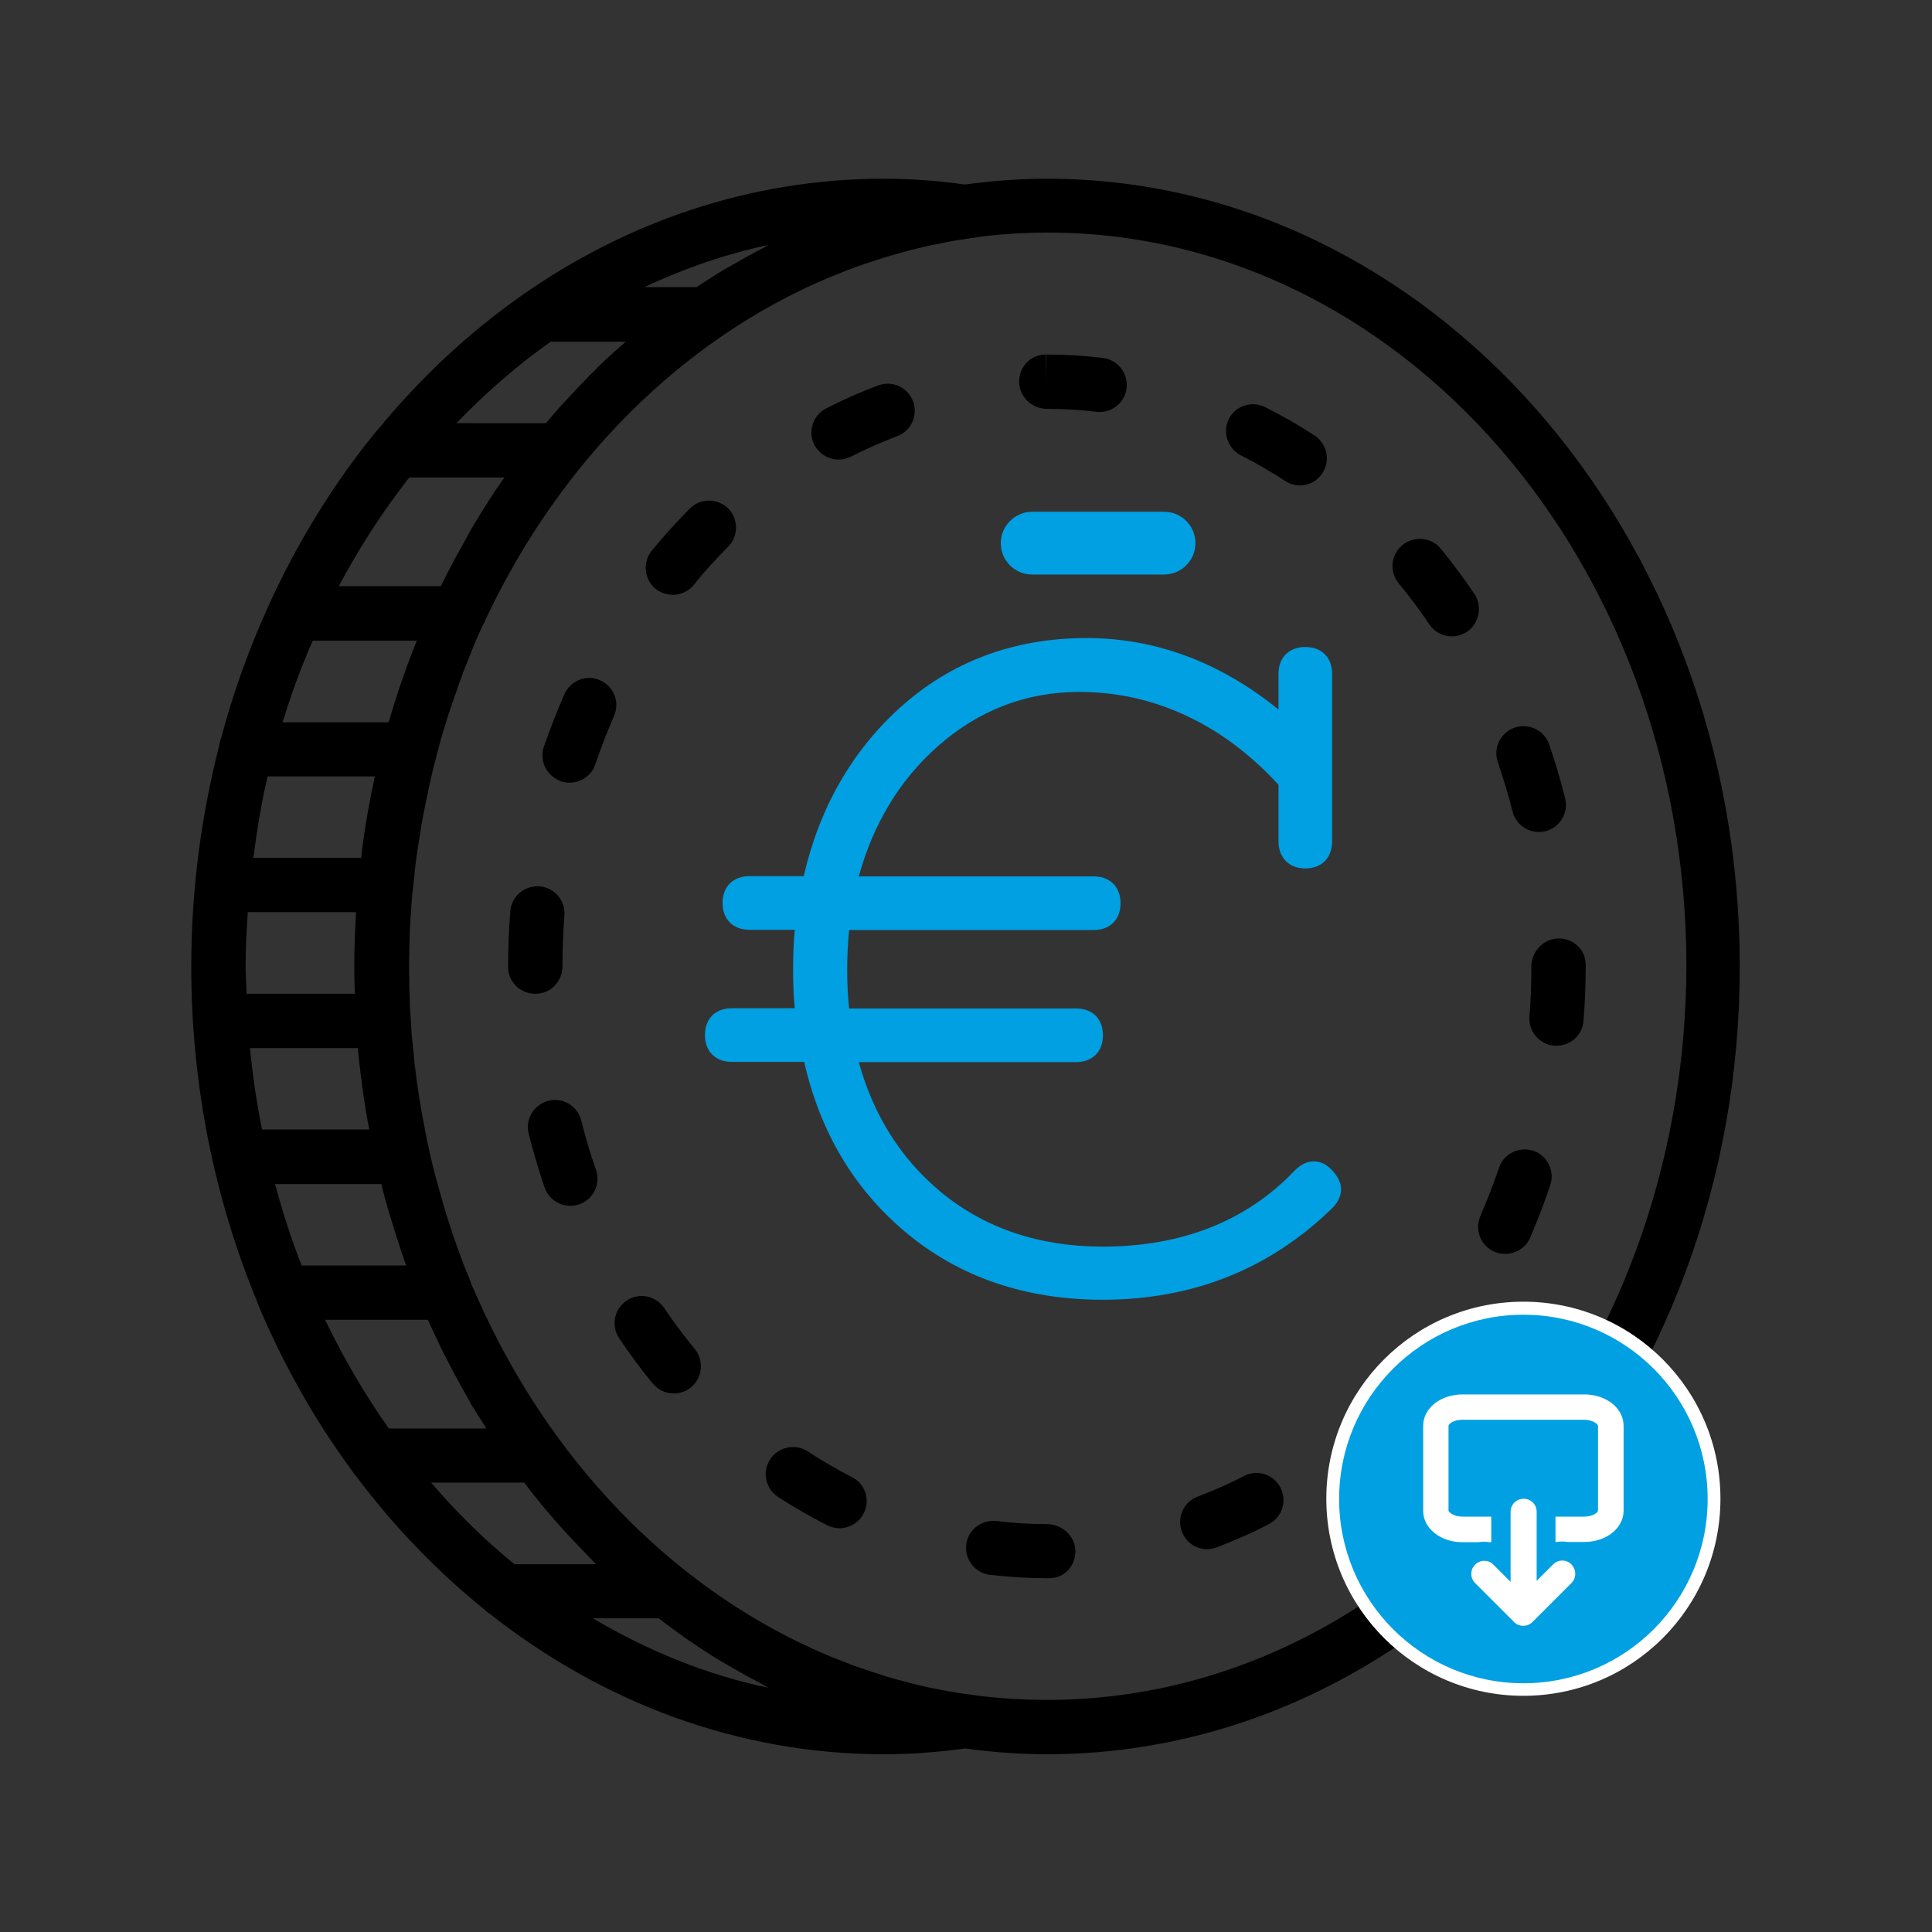
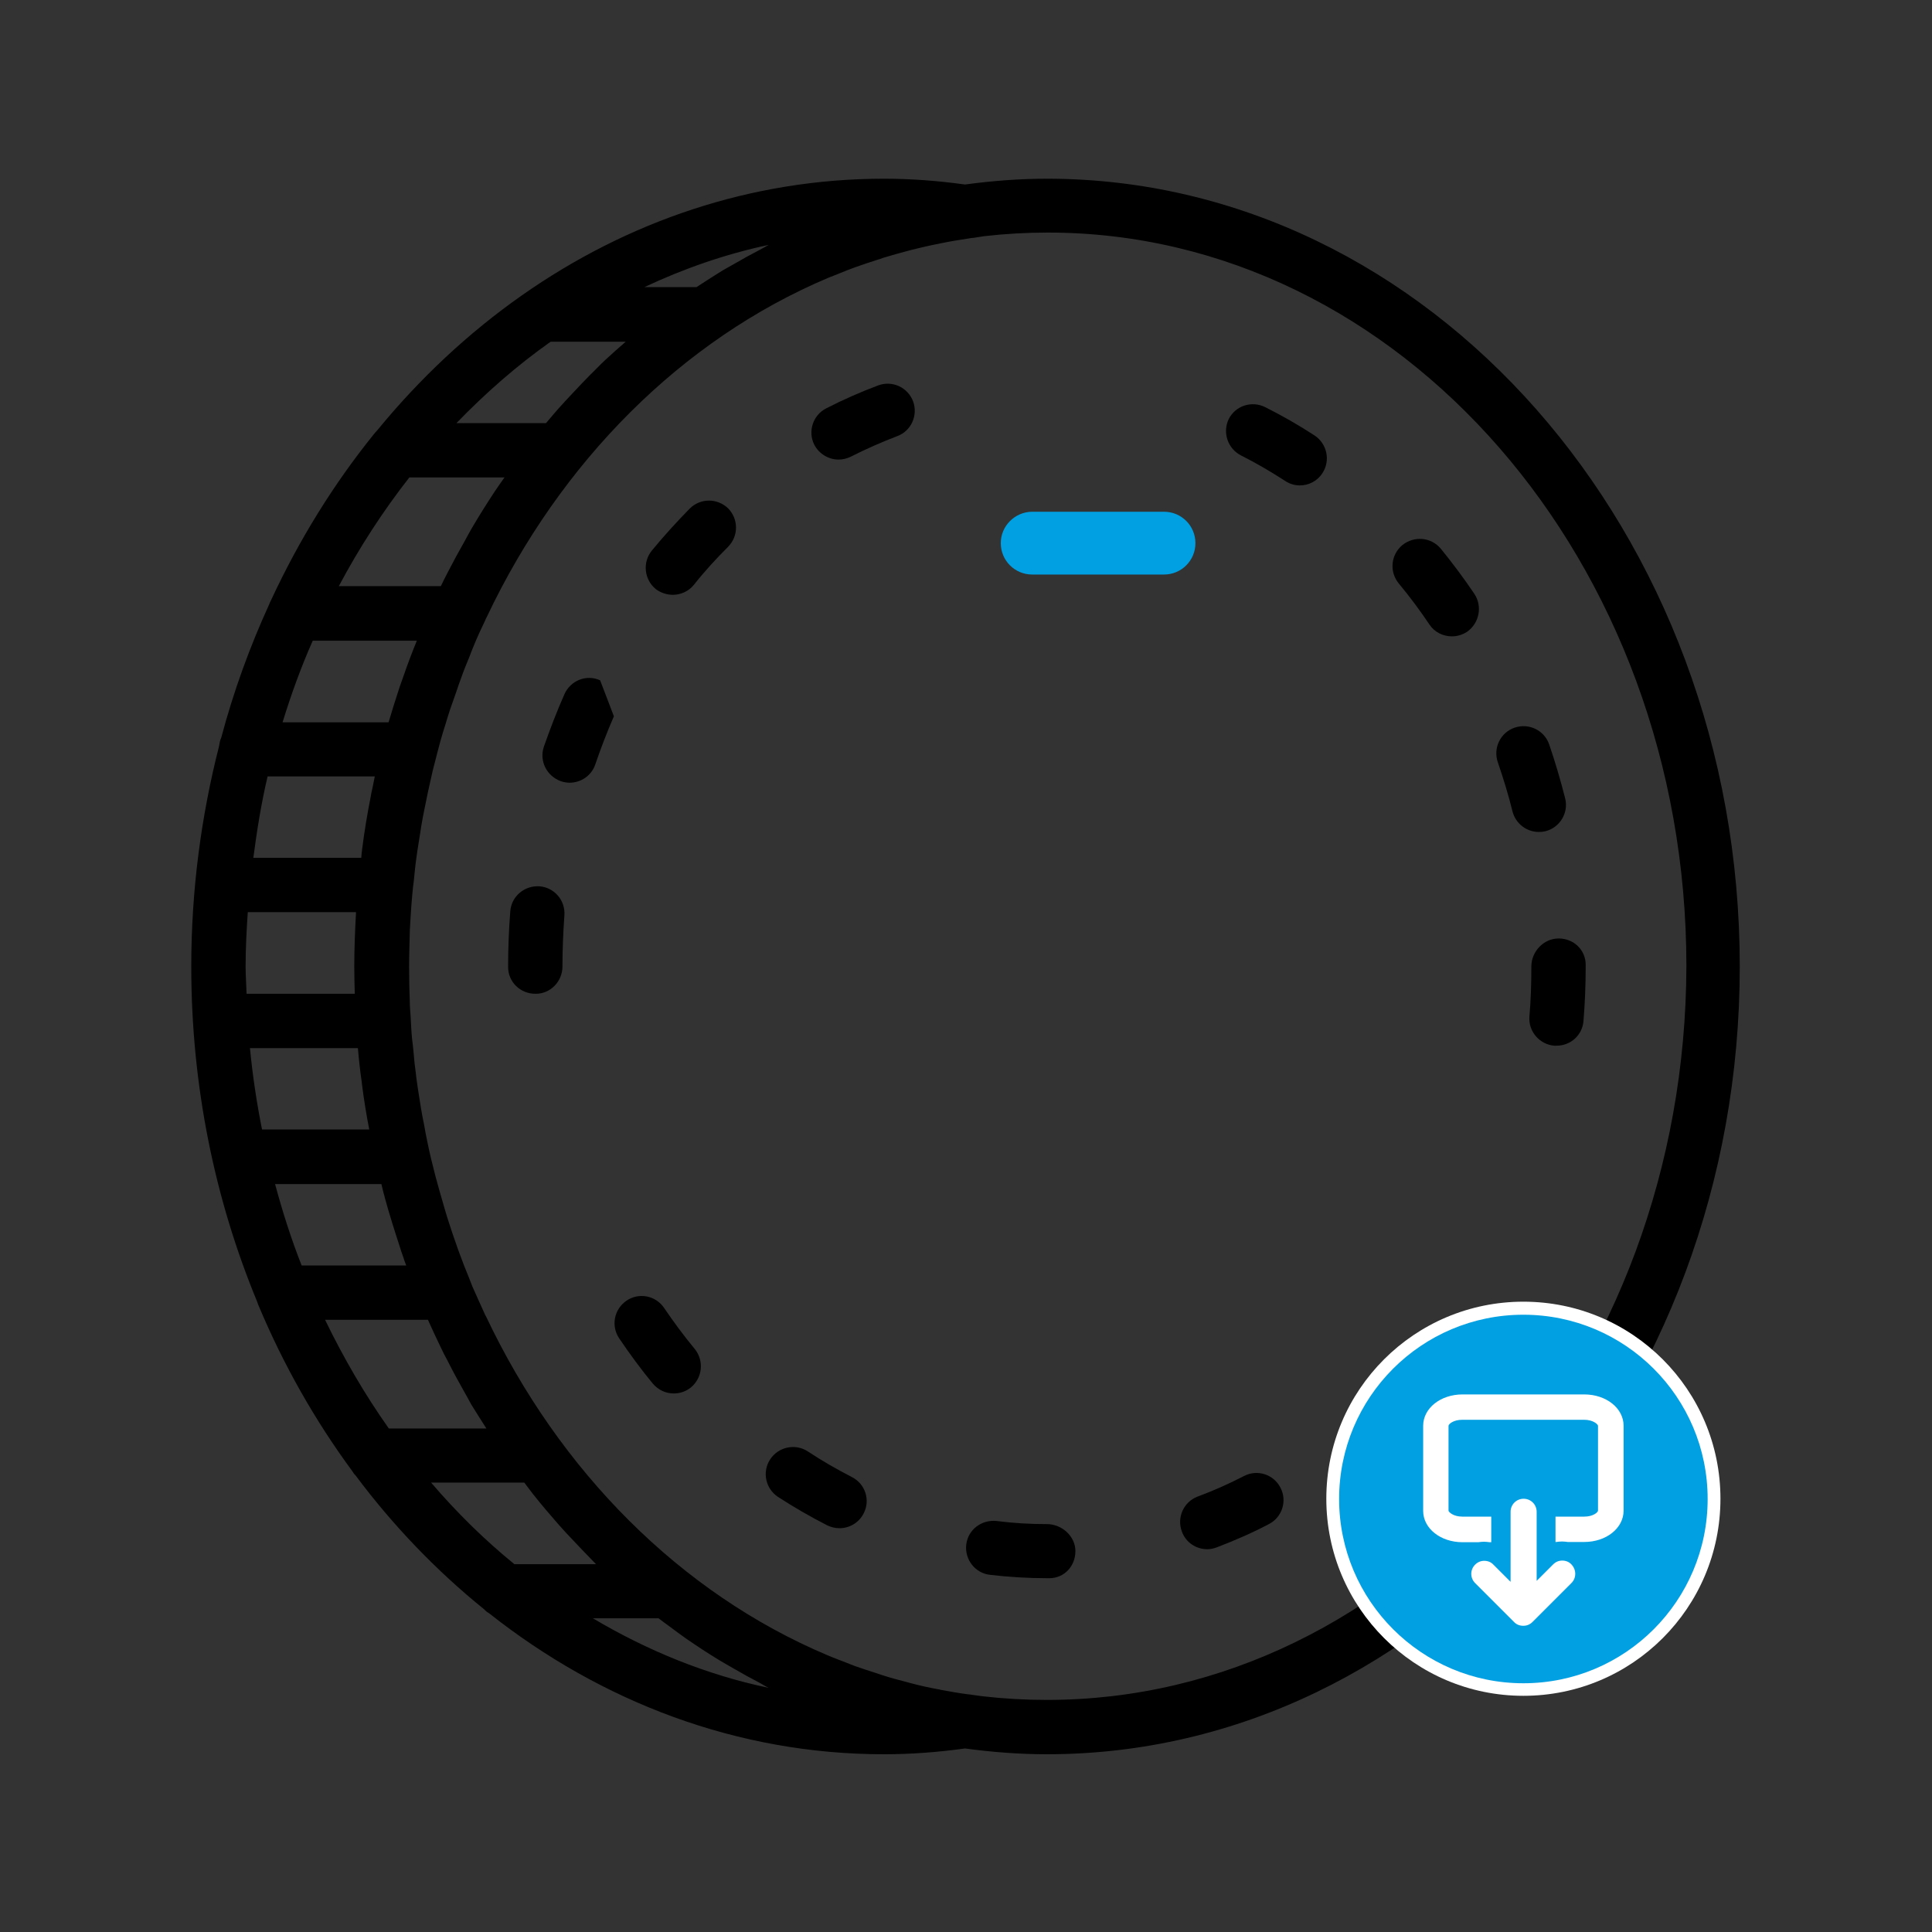
<svg xmlns="http://www.w3.org/2000/svg" version="1.1" id="Layer_1" x="0px" y="0px" viewBox="0 0 800 800" style="enable-background:new 0 0 800 800;" xml:space="preserve">
  <rect x="0" y="0" width="800" height="800" fill="#333333" stroke="none" />
  <style type="text/css">
	.st0{fill:#00A0E2;}
	.st1{fill:#FFFFFF;}
</style>
  <path class="st0" d="M414.4,224.9c0,7.2,5.8,13,13,13H482c7.2,0,13-5.8,13-13s-5.8-13-13-13h-54.7  C420.2,212,414.4,217.8,414.4,224.9z" />
  <g>
    <path d="M433.5,74c-11.5,0-22.8,0.9-33.9,2.4C388,74.8,377,74,366,74c-54.9,0-106.3,17.7-149.9,48.3   c-22.1,15.5-42.3,34.4-59.9,55.9c-0.5,0.5-0.9,1-1.4,1.6c-16.7,20.7-31,43.8-42.6,68.8c-0.3,0.6-0.6,1.2-0.8,1.8   c-8,17.5-14.7,35.9-19.8,55.1c-0.5,1-0.7,2.2-0.9,3.5c-7.4,29-11.5,59.6-11.5,91.2c0,49.6,9.8,96.5,27.2,138.6   c0.2,0.5,0.3,0.9,0.5,1.4c10.4,24.9,23.6,48.1,39,69c0.4,0.6,0.7,1.2,1.3,1.7c15.6,20.9,33.6,39.6,53.3,55.5c0.6,0.7,1.3,1.2,2,1.6   c46.4,36.7,102.8,58.4,163.5,58.4c10.9,0,22-0.8,33.6-2.4c11.1,1.5,22.4,2.4,33.9,2.4c158.2,0,286.9-146.3,286.9-326.2   S591.7,74,433.5,74L433.5,74z M314.7,103.4c-3.7,1.9-7.3,3.9-10.9,6c-2.1,1.2-4.2,2.3-6.2,3.6c-3.1,1.9-6.1,3.9-9.2,5.9h-21.6   c16.4-7.7,33.6-13.7,51.5-17.5C317,102.1,315.9,102.8,314.7,103.4L314.7,103.4z M201.4,591.5H161c-9.9-14-18.7-29.1-26.4-45h42.6   c1.8,4,3.6,7.9,5.5,11.8c0.8,1.7,1.6,3.3,2.5,4.9c2.3,4.6,4.7,9,7.2,13.4c0.9,1.6,1.8,3.2,2.7,4.9   C197.2,584.9,199.3,588.2,201.4,591.5L201.4,591.5z M129.5,265.3h43.1c-2,4.9-3.9,9.9-5.6,14.9c-0.5,1.4-1,2.8-1.5,4.2   c-1.6,4.8-3.1,9.7-4.6,14.7H117C120.6,287.4,124.7,276.1,129.5,265.3L129.5,265.3z M101.7,400.2c0-7.6,0.4-15,0.9-22.5h44.8   c0,0.2,0,0.3,0,0.5c-0.4,7.3-0.7,14.6-0.7,22c0,3.8,0.1,7.5,0.2,11.3h-44.8C102,407.7,101.7,404,101.7,400.2L101.7,400.2z    M148.2,434c0.4,4.7,0.9,9.4,1.6,14.1c0,0.4,0.1,0.7,0.1,1c0.8,6.3,1.8,12.5,3,18.6h-44.4c-2.2-11-3.9-22.3-5-33.7H148.2z    M155.2,321.5c-0.3,1.3-0.5,2.6-0.8,4c-0.3,1.5-0.7,2.9-0.9,4.4c-1.4,7.1-2.6,14.2-3.5,21.4c-0.1,0.3-0.1,0.7-0.1,1   c-0.2,0.9-0.2,1.9-0.3,2.9h-44.7c1.5-11.4,3.3-22.7,5.9-33.7L155.2,321.5L155.2,321.5z M157.9,490.2c0.3,1.4,0.7,2.7,1,4.1   c0.2,0.5,0.3,1,0.4,1.5c1.9,6.9,4,13.6,6.2,20.3c0.4,1.4,0.9,2.8,1.4,4.2c0.4,1.2,0.8,2.5,1.3,3.7h-43.3   c-4.3-10.9-7.9-22.2-11-33.7h44V490.2z M195.2,219c-0.9,1.6-1.8,3.2-2.7,4.9c-2.5,4.4-4.9,8.8-7.2,13.3c-0.9,1.7-1.7,3.3-2.5,5   c-0.1,0.2-0.2,0.4-0.3,0.5h-42.2c8.5-16,18.3-31.1,29.2-45h39.4c-1.4,2-2.8,3.9-4.1,5.9C201.5,208.6,198.3,213.7,195.2,219   L195.2,219z M228,141.5h31.1c-2.8,2.4-5.6,4.9-8.3,7.4c-2.3,2.1-4.4,4.4-6.7,6.6c-2.2,2.3-4.4,4.5-6.5,6.8   c-2.1,2.2-4.2,4.5-6.2,6.7c-1.8,2-3.5,4.1-5.3,6.2H189C201.1,162.7,214.1,151.3,228,141.5L228,141.5z M178.5,613.9h38.6   c1.3,1.7,2.5,3.4,3.8,5c3.4,4.3,6.9,8.4,10.5,12.5c2,2.3,4.1,4.5,6.2,6.7c2.1,2.2,4.3,4.6,6.5,6.8c0.9,0.9,1.8,1.9,2.7,2.8H213   C200.6,637.6,189.1,626.3,178.5,613.9L178.5,613.9z M318.3,698.9c-25.8-5.4-50.2-15.4-72.8-28.8h27.2c1.4,1.1,2.9,2.2,4.3,3.2   c2.4,1.8,4.7,3.5,7.1,5.2c4.5,3.1,8.9,6,13.5,8.8c2,1.2,4.1,2.4,6.2,3.6c3.6,2.1,7.2,4.1,10.9,6C315.9,697.6,317,698.3,318.3,698.9   L318.3,698.9z M433.5,703.9c-8.9,0-17.7-0.5-26.5-1.5l-4.4-0.6c-0.5-0.1-1.1-0.2-1.6-0.2c-3.9-0.5-7.8-1.2-11.6-1.9   c-0.3-0.1-0.6-0.2-0.9-0.2c-3.8-0.7-7.5-1.5-11.2-2.5c-0.5-0.1-1-0.3-1.5-0.4c-3.5-0.9-6.9-1.8-10.3-2.9c-1-0.3-2-0.7-3-1   c-2.9-0.9-5.8-1.9-8.7-2.9c-2.2-0.8-4.4-1.8-6.7-2.6c-1.5-0.6-3.1-1.2-4.7-1.9c-60.5-25.6-110.7-75.9-141.2-140.3   c-0.3-0.4-0.5-1-0.7-1.4c-1.6-3.6-3.3-7.2-4.9-10.9c-0.5-1.4-1.1-2.7-1.6-4.1c-1.2-2.9-2.3-5.7-3.4-8.7c-0.7-1.8-1.3-3.6-1.9-5.3   c-0.9-2.6-1.8-5.1-2.6-7.7c-0.7-2-1.3-4.1-1.9-6.1c-0.7-2.4-1.4-4.8-2.1-7.3c-0.6-2.2-1.2-4.3-1.8-6.5c-0.6-2.4-1.2-4.8-1.8-7.2   c-0.5-2.2-1.1-4.6-1.5-6.8c-0.5-2.4-1-4.8-1.4-7.3c-0.5-2.3-0.9-4.6-1.3-6.9c-0.4-2.5-0.8-5-1.2-7.6c-0.3-2.2-0.7-4.5-0.9-6.7   c-0.4-2.8-0.7-5.4-0.9-8.2c-0.2-2.2-0.4-4.2-0.7-6.4c-0.3-3.1-0.4-6.3-0.6-9.4c-0.1-1.8-0.3-3.5-0.3-5.3c-0.2-5-0.3-9.9-0.3-15   c0-5,0.2-10,0.3-14.9c0.1-1.8,0.2-3.5,0.3-5.3c0.2-3.1,0.4-6.3,0.7-9.4c0.2-2.1,0.4-4.2,0.7-6.3c0.3-2.8,0.5-5.5,0.9-8.2   c0.3-2.2,0.6-4.5,1-6.8c0.4-2.5,0.8-5.1,1.2-7.6c0.4-2.3,0.8-4.6,1.3-6.9c0.5-2.4,1-4.8,1.5-7.3c0.5-2.2,1-4.5,1.5-6.7   c0.5-2.4,1.2-4.8,1.8-7.2c0.5-2.2,1.2-4.4,1.7-6.5c0.7-2.5,1.4-4.9,2.2-7.3c0.6-2,1.2-4.1,1.9-6.1c0.9-2.6,1.8-5.2,2.7-7.7   c0.6-1.8,1.2-3.6,1.9-5.4c1-2.9,2.2-5.8,3.4-8.7c0.5-1.3,1-2.7,1.6-4.1c1.5-3.7,3.2-7.4,4.9-10.9c0.2-0.5,0.4-1,0.7-1.5   c30.5-64.3,80.7-114.7,141.2-140.3c1.6-0.7,3.2-1.2,4.8-1.9c2.2-0.9,4.4-1.8,6.7-2.6c2.9-1,5.7-2,8.6-2.9c1-0.3,2-0.6,3-1   c3.4-1,6.8-2,10.3-2.9c0.5-0.1,1-0.3,1.5-0.4c3.7-0.9,7.4-1.8,11.2-2.5c0.3-0.1,0.5-0.1,0.9-0.2c3.8-0.8,7.7-1.4,11.6-2   c0.5-0.1,1.1-0.2,1.6-0.2l4.5-0.7c8.7-1,17.5-1.5,26.4-1.5c145.8,0,264.4,136.2,264.4,303.7C697.9,567.7,579.3,703.9,433.5,703.9   L433.5,703.9z" />
    <path d="M515.1,611.2c-6.2,3.2-12.7,6.1-19.2,8.5c-5.8,2.2-8.7,8.7-6.5,14.5c1.6,4.5,5.9,7.3,10.5,7.3c1.3,0,2.7-0.3,4-0.8   c7.3-2.8,14.5-5.9,21.5-9.6c5.5-2.8,7.7-9.6,4.8-15.1C527.4,610.5,520.6,608.3,515.1,611.2L515.1,611.2z" />
-     <path d="M580,557.9c-4.4,5.5-9.2,10.8-14.2,15.8c-4.3,4.4-4.3,11.5,0.1,15.9c2.2,2.1,5.1,3.2,7.9,3.2c2.9,0,5.8-1.1,8-3.3   c5.4-5.5,10.7-11.4,15.6-17.4c3.9-4.8,3.2-11.9-1.6-15.8C591,552.4,583.9,553.1,580,557.9L580,557.9z" />
    <path d="M433.5,631.1c-7,0-14-0.4-20.9-1.3c-6.3-0.6-11.8,3.7-12.5,9.8c-0.7,6.2,3.7,11.8,9.8,12.5c7.7,0.9,15.7,1.4,23.6,1.4h1   c6.2,0,10.8-5,10.8-11.2S439.7,631.1,433.5,631.1L433.5,631.1z" />
    <path d="M610.5,245.9c-4.3-6.4-9.1-12.8-13.9-18.7c-4-4.8-11-5.4-15.9-1.5c-4.8,4-5.5,11-1.5,15.9c4.5,5.4,8.8,11.2,12.7,17   c2.1,3.2,5.7,4.9,9.3,4.9c2.1,0,4.3-0.6,6.3-1.9C612.6,258,613.9,251,610.5,245.9L610.5,245.9z" />
-     <path d="M634.9,476.5c-5.8-1.9-12.3,1.2-14.2,7.1c-2.3,6.7-4.9,13.4-7.7,19.9c-2.5,5.7,0.1,12.4,5.8,14.8c1.5,0.7,3,0.9,4.5,0.9   c4.3,0,8.5-2.5,10.3-6.7c3-7.1,5.9-14.4,8.3-21.7C643.9,484.9,640.8,478.5,634.9,476.5L634.9,476.5z" />
    <path d="M645.4,388.6c-6.2,0-11.3,5.4-11.3,11.6c0,7-0.2,13.9-0.8,20.7c-0.5,6.2,4.2,11.6,10.3,12.1c0.3,0,0.6,0,0.9,0   c5.9,0,10.8-4.4,11.2-10.4c0.6-7.4,0.9-14.9,0.9-22.4v-0.7C656.6,393.3,651.6,388.6,645.4,388.6L645.4,388.6z" />
    <path d="M278.6,246.3c3.2,0,6.5-1.4,8.7-4.1c4.4-5.6,9.2-10.8,14.2-15.8c4.4-4.5,4.3-11.5,0-15.9c-4.5-4.3-11.5-4.3-15.9,0.1   c-5.4,5.5-10.7,11.3-15.7,17.4c-3.9,4.8-3.2,11.9,1.6,15.9C273.6,245.5,276.2,246.3,278.6,246.3L278.6,246.3z" />
    <path d="M347.2,190.3c1.7,0,3.5-0.4,5.1-1.2c6.3-3.2,12.7-6,19.2-8.5c5.8-2.1,8.7-8.6,6.6-14.4c-2.2-5.8-8.6-8.8-14.5-6.6   c-7.2,2.7-14.5,5.9-21.5,9.5c-5.5,2.8-7.7,9.6-4.9,15.1C339.2,188,343.2,190.3,347.2,190.3L347.2,190.3z" />
    <path d="M352.7,611.6c-6.2-3.2-12.3-6.7-18.2-10.6c-5.2-3.4-12.2-1.9-15.6,3.3s-1.9,12.1,3.2,15.5c6.6,4.3,13.4,8.2,20.4,11.8   c1.7,0.8,3.4,1.2,5.1,1.2c4.1,0,8-2.2,10-6.1C360.5,621.2,358.3,614.4,352.7,611.6L352.7,611.6z" />
    <path d="M232.9,400.2c0-7,0.3-14.1,0.8-21.1c0.5-6.2-4.1-11.6-10.3-12.1c-6.2-0.4-11.6,4.1-12.1,10.3c-0.6,7.6-0.9,15.3-0.9,22.9   v0.2c0,6.2,5,11.1,11.3,11.1C227.9,411.6,232.9,406.4,232.9,400.2L232.9,400.2z" />
-     <path d="M240.7,464c-1.5-6-7.6-9.7-13.6-8.2s-9.7,7.6-8.2,13.6c1.9,7.5,4.1,15,6.6,22.3c1.6,4.7,6,7.6,10.7,7.6   c1.2,0,2.4-0.2,3.6-0.6c5.9-2,9-8.4,7-14.3C244.4,477.8,242.4,470.8,240.7,464L240.7,464z" />
-     <path d="M248.5,281.7c-5.7-2.6-12.3,0.1-14.8,5.8c-3.1,7-5.9,14.3-8.5,21.7c-2,5.9,1.2,12.2,7.1,14.3c1.2,0.4,2.4,0.6,3.6,0.6   c4.7,0,9.1-3,10.6-7.6c2.3-6.7,4.9-13.5,7.7-19.9C256.8,290.8,254.2,284.2,248.5,281.7L248.5,281.7z" />
+     <path d="M248.5,281.7c-5.7-2.6-12.3,0.1-14.8,5.8c-3.1,7-5.9,14.3-8.5,21.7c-2,5.9,1.2,12.2,7.1,14.3c1.2,0.4,2.4,0.6,3.6,0.6   c4.7,0,9.1-3,10.6-7.6c2.3-6.7,4.9-13.5,7.7-19.9L248.5,281.7z" />
    <path d="M275,541.6c-3.5-5.2-10.5-6.5-15.6-3s-6.5,10.4-3,15.6c4.4,6.5,9.1,12.9,13.9,18.7c2.3,2.7,5.4,4.1,8.7,4.1   c2.5,0,5-0.8,7.1-2.5c4.8-4,5.5-11,1.6-15.9C283.3,553.3,279,547.5,275,541.6L275,541.6z" />
    <path d="M626.3,336c1.3,5.1,5.9,8.5,10.9,8.5c0.9,0,1.8-0.1,2.7-0.3c6-1.5,9.7-7.6,8.2-13.6c-1.9-7.5-4.1-15-6.6-22.3   c-2-5.9-8.4-9-14.3-7c-5.9,2-9,8.4-7,14.3C622.5,322.3,624.6,329.1,626.3,336L626.3,336z" />
-     <path d="M433.5,169.3c6.8,0,13.7,0.4,20.5,1.2c0.5,0.1,0.9,0.1,1.3,0.1c5.7,0,10.5-4.2,11.2-9.9c0.7-6.1-3.7-11.8-9.9-12.5   c-7.6-0.9-15-1.4-23.4-1.4L433,158v-11.2c-6.2,0-11,5-11,11.2C422,164.3,427.3,169.3,433.5,169.3L433.5,169.3z" />
    <path d="M513.9,188.6c6.2,3.1,12.3,6.7,18.2,10.5c1.9,1.3,4.1,1.9,6.1,1.9c3.7,0,7.3-1.8,9.4-5.1c3.4-5.2,1.9-12.2-3.3-15.6   c-6.6-4.3-13.4-8.2-20.4-11.7c-5.6-2.8-12.3-0.6-15.1,4.9C506.1,179.1,508.4,185.8,513.9,188.6L513.9,188.6z" />
-     <path class="st0" d="M544,480.9c-2.8,0-5.4,1.3-7.9,3.8c-19.9,20.9-46.7,31.5-79.5,31.5c-26.3,0-48.8-7.6-67-22.6   c-16.5-13.7-27.9-31.7-34-53.8h90c6.7,0,11.1-4.3,11.1-11.1c0-6.8-4.3-11.1-11.1-11.1h-94c-0.5-4.7-0.8-10.1-0.8-15.9   c0-6,0.3-11.6,0.8-16.6h101.3c6.8,0,11.1-4.4,11.1-11.1s-4.3-11.1-11.1-11.1h-97.3c6-21.9,17-39.9,32.5-53.7   c17-15.1,36.8-22.7,58.8-22.7c22.2,0,43,6.8,61.9,20.1c7.7,5.6,14.7,11.8,20.6,18.4v23.4c0,6.7,4.3,11.2,11.1,11.2   s11.1-4.4,11.1-11.2V279c0-6.7-4.3-11.1-11.1-11.1c-6.7,0-11.1,4.3-11.1,11.1v14.8c-24.2-19.6-50.9-29.6-79.5-29.6   c-30,0-56,9.7-77.2,28.8c-20,18.1-33.4,41.5-39.9,69.8h-22.5c-6.7,0-11.1,4.3-11.1,11.1c0,6.7,4.3,11.1,11.1,11.1h18.8   c-0.5,5.1-0.7,10.7-0.7,16.6c0,5.8,0.2,11.1,0.7,15.9H303c-6.8,0-11.1,4.3-11.1,11.1c0,6.7,4.3,11.1,11.1,11.1h30   c6.5,28.8,20.5,52.4,41.6,70.2c22.2,18.8,49.8,28.3,82,28.3c37.4,0,69.4-12.8,95.2-38.1c2.9-2.9,3.5-5.8,3.5-7.7   c0-3.7-2.6-6.8-4.6-8.7C548.3,481.4,545.7,480.9,544,480.9L544,480.9z" />
  </g>
  <g>
    <g>
      <path class="st1" d="M630.8,702.2c45.1,0,81.6-36.5,81.6-81.6c0-45.1-36.5-81.6-81.6-81.6c-45.1,0-81.6,36.5-81.6,81.6    C549.2,665.7,585.8,702.2,630.8,702.2L630.8,702.2z M586.4,588.4" />
    </g>
  </g>
  <g>
    <g>
      <path class="st0" d="M630.8,697c42.2,0,76.3-34.2,76.3-76.3c0-42.2-34.2-76.3-76.3-76.3c-42.2,0-76.3,34.2-76.3,76.3    C554.5,662.8,588.7,697,630.8,697L630.8,697z M650.7,655.5l-16.1,16.1c-1.1,1.1-2.4,1.6-3.8,1.6h-0.1c-1.4,0-2.8-0.5-3.8-1.6    l-16.1-16.1c-2.1-2.1-2.1-5.5,0-7.6c1.1-1.1,2.4-1.6,3.8-1.6c1.4,0,2.8,0.5,3.8,1.6l7.1,7.1v-29c0-3,2.4-5.4,5.4-5.4    c3,0,5.4,2.4,5.4,5.4v28.6l6.8-6.8c1.1-1.1,2.4-1.6,3.8-1.6c1.4,0,2.8,0.5,3.8,1.6C652.8,650,652.8,653.4,650.7,655.5L650.7,655.5    z M589.3,590.4L589.3,590.4c0-7.3,7.2-13,16.3-13H656c9.1,0,16.3,5.7,16.3,13v35.1c0,7.3-7.2,13-16.3,13h-6.8    c-0.8-0.1-1.6-0.2-2.4-0.2c-0.8,0-1.6,0.1-2.4,0.2h-0.3V628H656c3.7,0,5.7-1.8,5.7-2.5v-35.1c0-0.6-2-2.5-5.7-2.5h-50.5    c-3.7,0-5.7,1.8-5.7,2.5v35.1c0,0.6,2,2.5,5.7,2.5h12v10.6h-0.7c-0.8-0.1-1.5-0.2-2.3-0.2c-0.8,0-1.6,0.1-2.4,0.2h-6.5    c-9.1,0-16.3-5.7-16.3-13V590.4z M589.3,590.4" />
    </g>
  </g>
</svg>